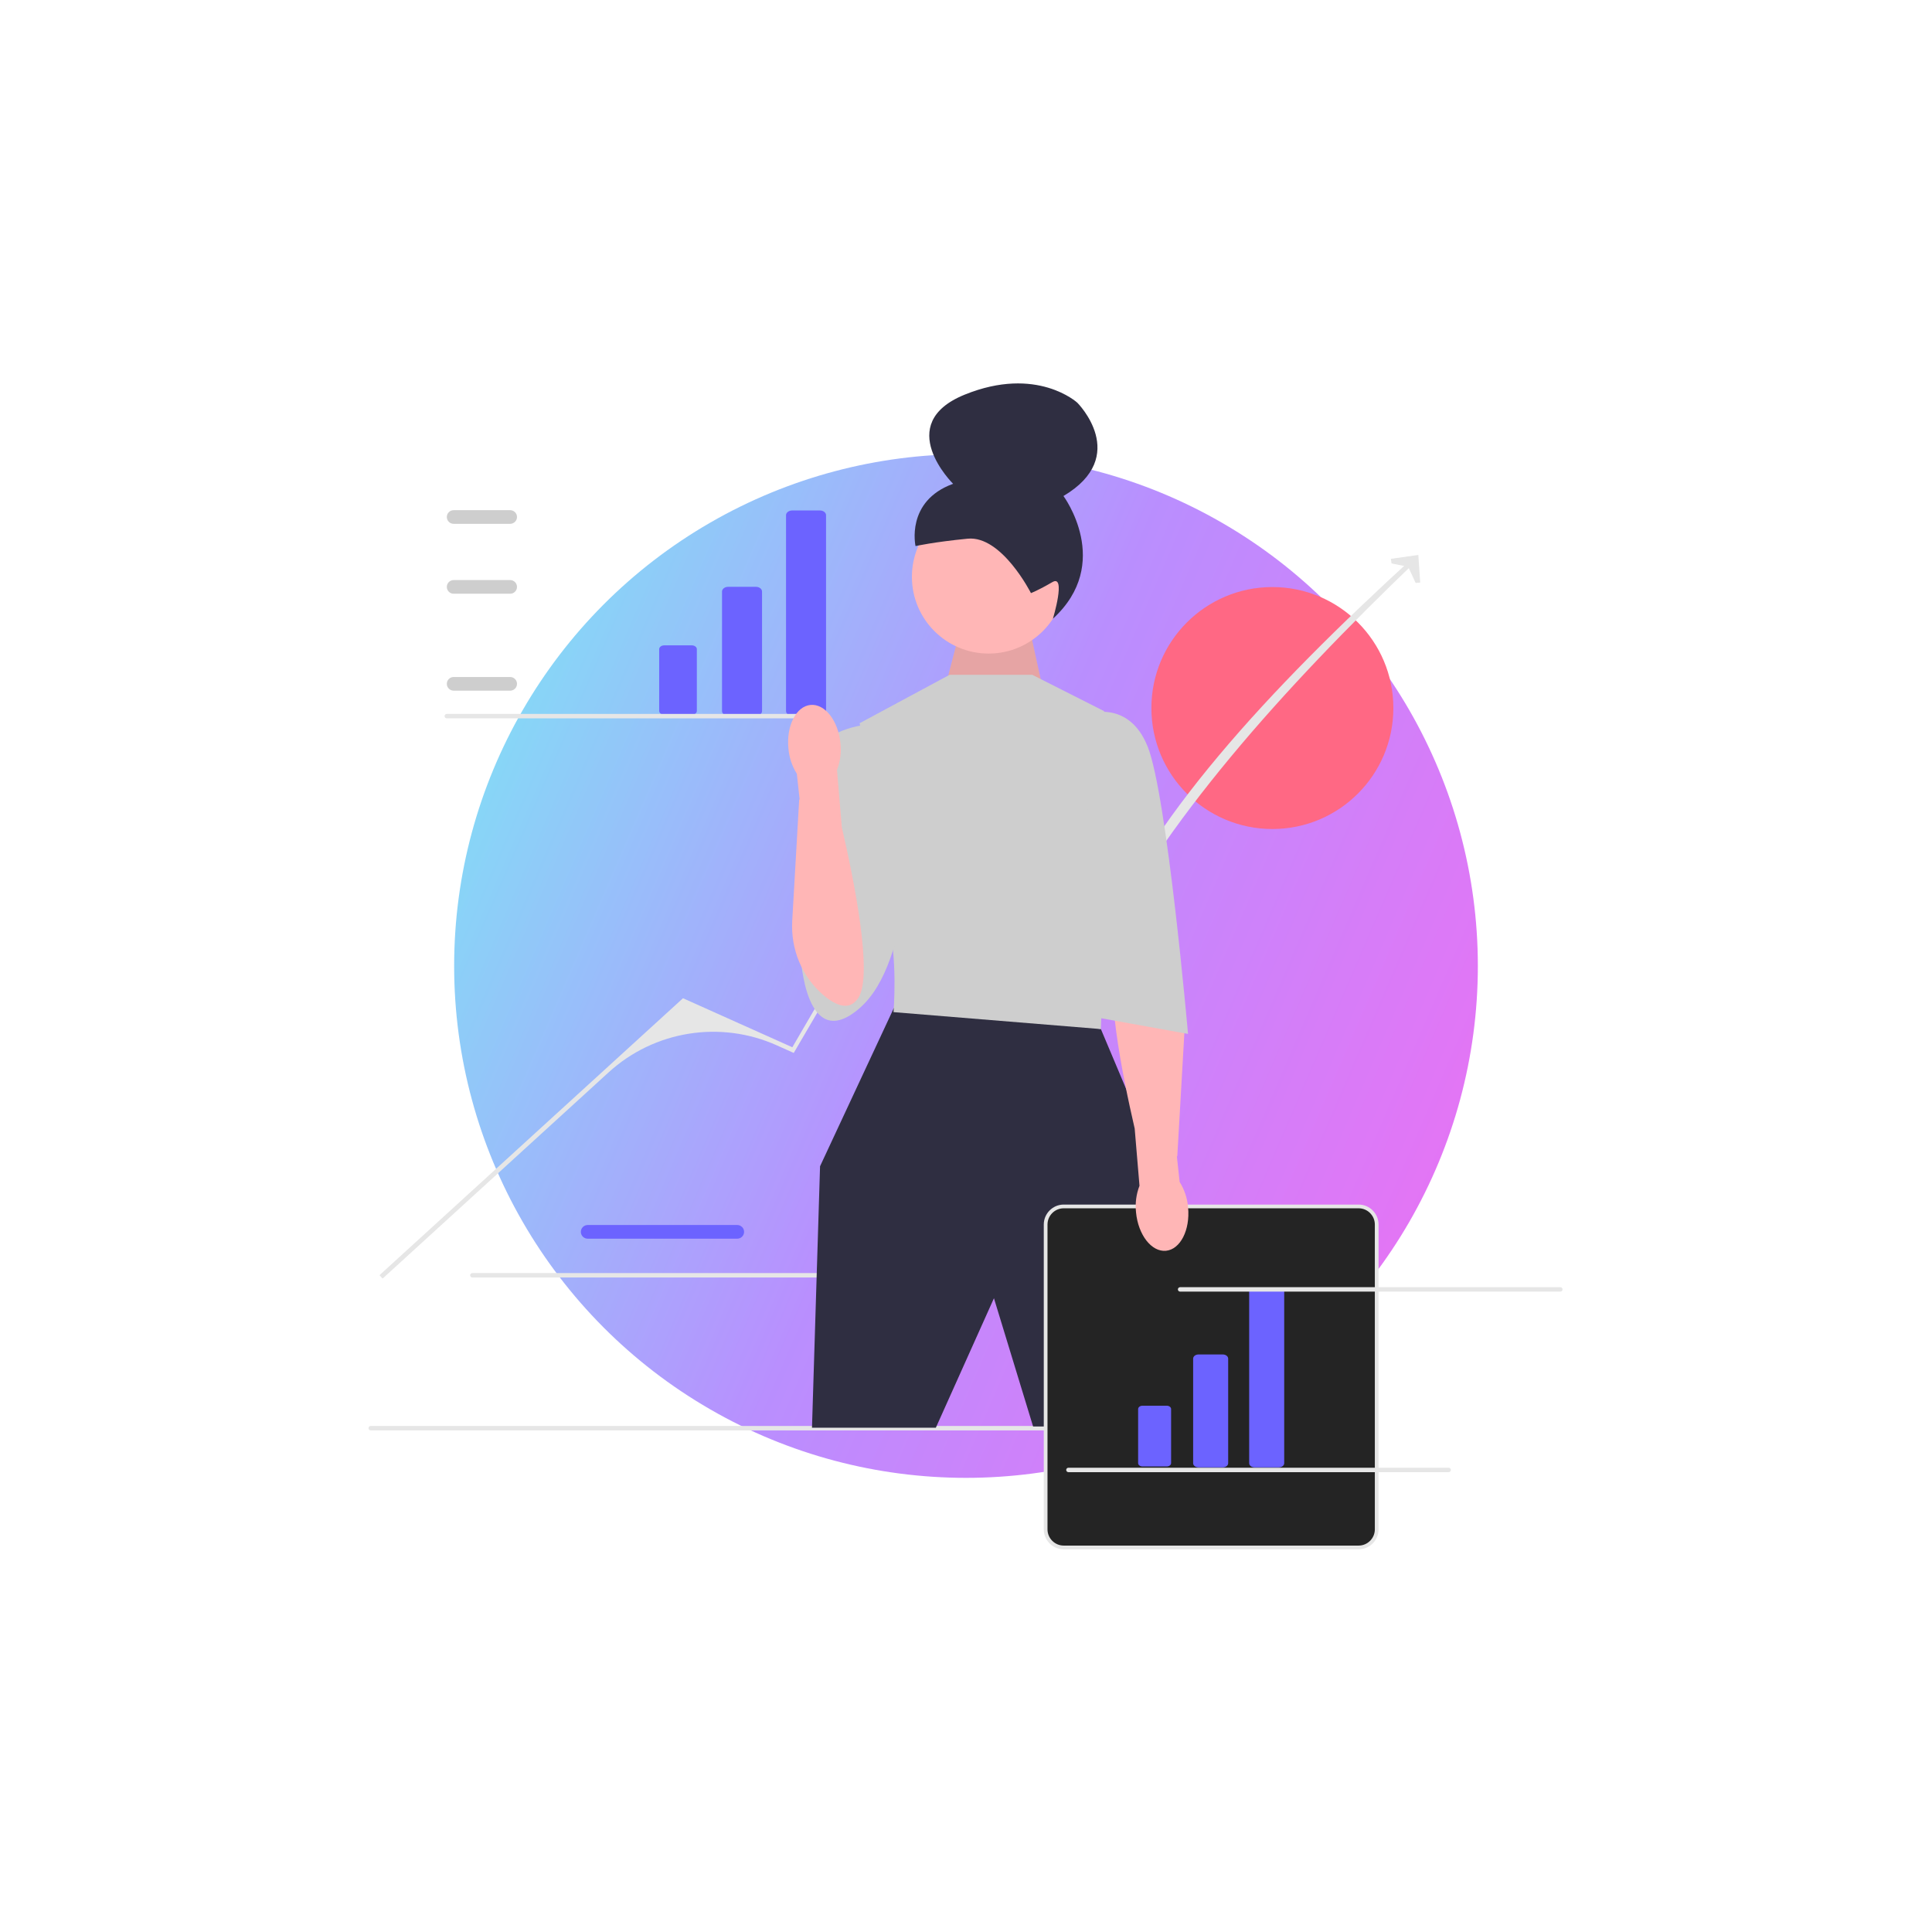
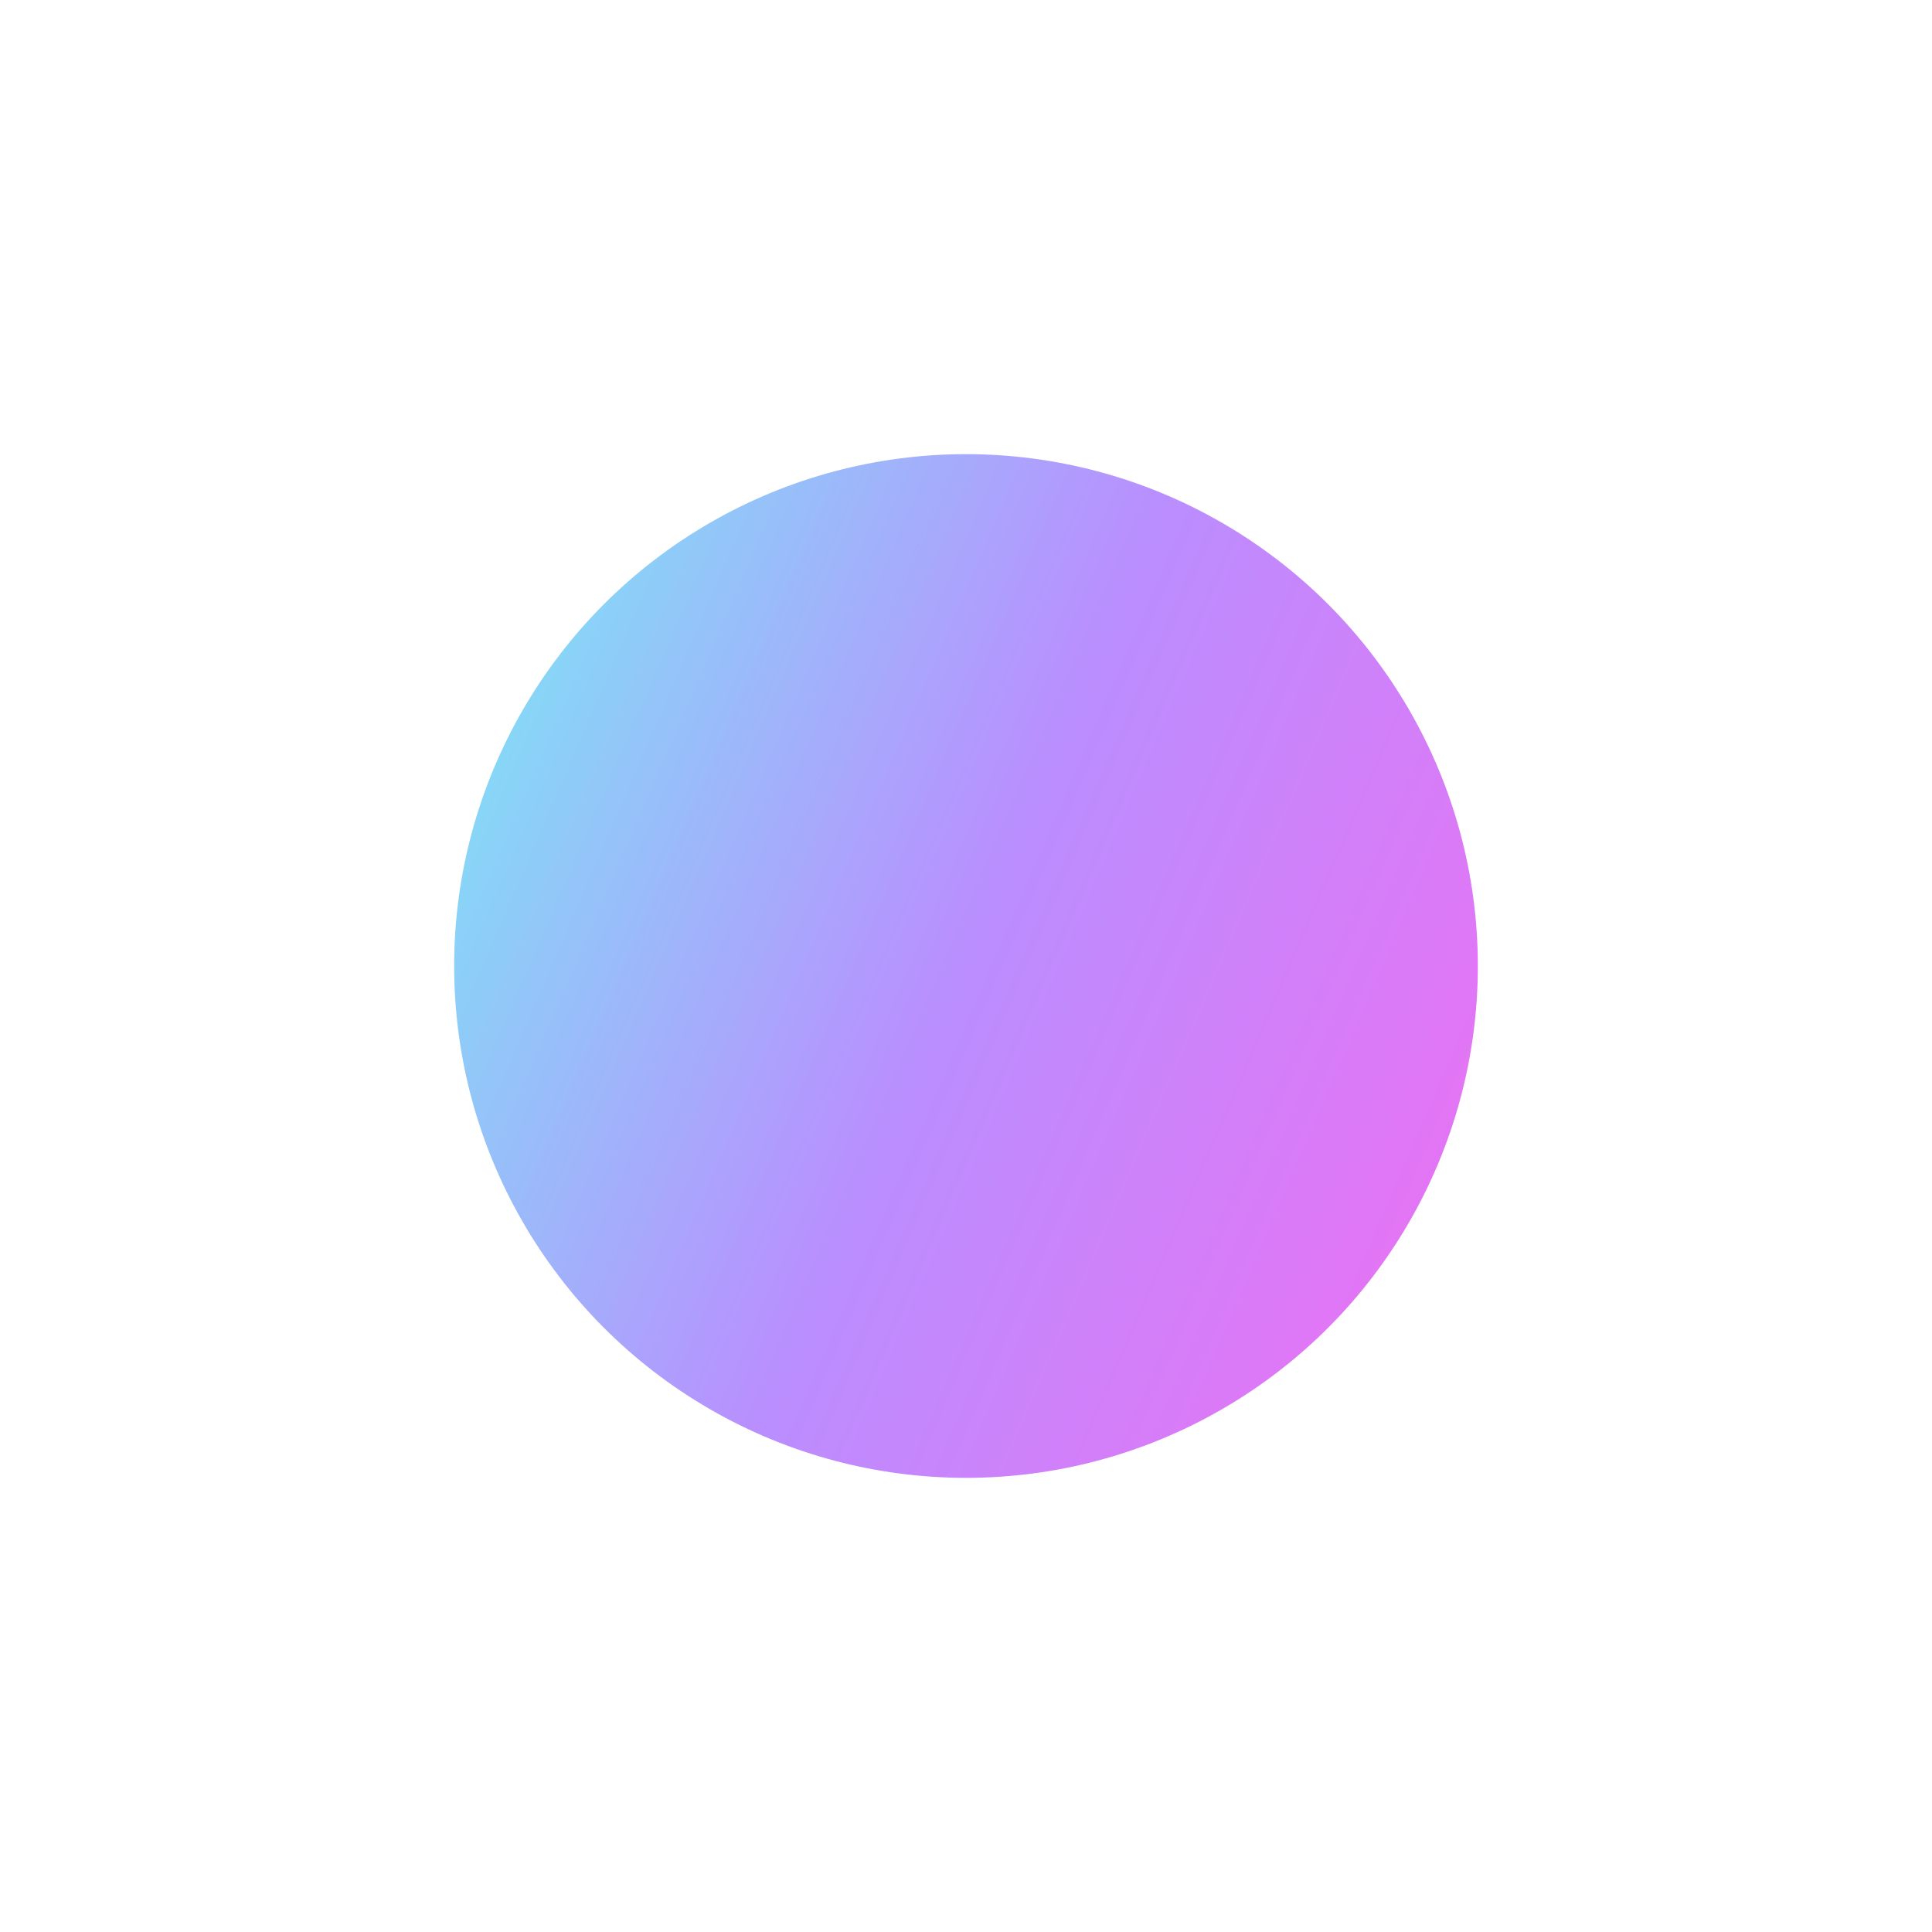
<svg xmlns="http://www.w3.org/2000/svg" width="1038" height="1038" viewBox="0 0 1038 1038" fill="none">
  <g opacity="0.6" filter="url(#filter0_f_2104_4375)">
    <circle cx="519" cy="519" r="275" fill="url(#paint0_linear_2104_4375)" />
  </g>
  <g clip-path="url(#clip0_2104_4375)">
    <path d="M396.102 665.506H315.745C313.719 665.506 312.07 663.857 312.07 661.831C312.07 659.806 313.719 658.158 315.745 658.158H396.102C398.128 658.158 399.775 659.806 399.775 661.831C399.775 663.857 398.128 665.506 396.102 665.506Z" fill="#6C63FF" />
-     <path d="M252.588 685.173C252.588 685.833 253.118 686.363 253.778 686.363H458.068C458.728 686.363 459.258 685.833 459.258 685.173C459.258 684.513 458.728 683.983 458.068 683.983H253.778C253.118 683.983 252.588 684.513 252.588 685.173Z" fill="#E6E6E6" />
    <path d="M683.607 445.403C719.506 445.403 748.607 416.302 748.607 380.403C748.607 344.505 719.506 315.403 683.607 315.403C647.709 315.403 618.607 344.505 618.607 380.403C618.607 416.302 647.709 445.403 683.607 445.403Z" fill="#FF6884" />
    <path d="M198 767.308C198 767.968 198.53 768.498 199.19 768.498H721.48C722.14 768.498 722.67 767.968 722.67 767.308C722.67 766.648 722.14 766.118 721.48 766.118H199.19C198.53 766.118 198 766.648 198 767.308Z" fill="#E6E6E6" />
    <path d="M205.555 686.947L203.884 685.116L366.948 536.32L425.696 562.656L489.137 453.862L541.259 428.738L589.551 509.226C615.624 441.727 681.011 371.108 759.362 299.459L761.289 301.02C687.804 371.374 624.93 442.048 589.249 513.541L544.58 438.873C542.47 435.346 538.035 433.984 534.308 435.718C505.818 448.974 482.054 470.613 466.194 497.741L426.454 565.712L417.383 561.645C387.045 548.046 351.529 553.745 326.97 576.155L205.555 686.947Z" fill="#E6E6E6" />
    <path d="M763.038 313.006L760.562 313.178L756.568 304.52L747.624 302.704L747.276 300.246L762.02 298.151L763.038 313.006Z" fill="#E6E6E6" />
-     <path d="M508.685 365.98L517.45 332.283L551.597 330.64L561.813 377.091L508.685 365.98Z" fill="#FFB6B6" />
    <path opacity="0.1" d="M508.685 365.98L517.45 332.283L551.597 330.64L561.813 377.091L508.685 365.98Z" fill="black" />
    <path d="M531.154 351.141C553.917 351.141 572.37 332.688 572.37 309.925C572.37 287.161 553.917 268.708 531.154 268.708C508.391 268.708 489.938 287.161 489.938 309.925C489.938 332.688 508.391 351.141 531.154 351.141Z" fill="#FFB6B6" />
    <path d="M553.894 318.649C553.894 318.649 538.237 287.626 519.892 289.417C501.546 291.208 491.882 293.387 491.882 293.387C491.882 293.387 486.436 269.225 512.074 259.931C512.074 259.931 479.476 227.797 518.287 212.034C557.098 196.271 578.815 216.375 578.815 216.375C578.815 216.375 607.544 245.054 571.361 266.489C571.361 266.489 598.228 302.628 565.7 332.415C565.7 332.415 572.975 308.311 565.384 312.756C557.792 317.201 553.894 318.649 553.894 318.649Z" fill="#2F2E41" />
    <path d="M485.678 536.412L480.196 541.666L440.588 626.591L436.253 767.063H502.799L534.015 697.5L555.047 766.392H614.881L628.752 641.332L591.466 552.887L485.678 536.412Z" fill="#2F2E41" />
    <path d="M554.614 362.556H510.173L461.833 388.569L473.105 438.862C473.105 438.862 470.504 469.211 476.574 491.755C482.644 514.3 480.042 543.782 480.042 543.782L591.466 552.887L594.935 450.568L593.2 382.066L554.614 362.556Z" fill="#CECECE" />
-     <path d="M469.204 389.003C469.204 389.003 442.323 389.87 437.988 407.212C433.652 424.554 430.184 513.867 430.184 513.867C430.184 513.867 432.785 566.863 461.833 541.665C490.881 516.468 488.28 440.162 488.28 440.162L469.204 389.003Z" fill="#CECECE" />
    <path d="M729.927 831.392H571.519C566.154 831.392 561.789 827.027 561.789 821.662V657.904C561.789 652.539 566.154 648.174 571.519 648.174H729.927C735.293 648.174 739.657 652.539 739.657 657.904V821.662C739.657 827.027 735.293 831.392 729.927 831.392Z" fill="#242424" />
    <path d="M729.927 832.392H571.518C565.602 832.392 560.788 827.579 560.788 821.662V657.904C560.788 651.988 565.602 647.174 571.518 647.174H729.927C735.843 647.174 740.656 651.988 740.656 657.904V821.662C740.656 827.579 735.843 832.392 729.927 832.392ZM571.518 649.174C566.704 649.174 562.788 653.09 562.788 657.904V821.662C562.788 826.476 566.704 830.392 571.518 830.392H729.927C734.74 830.392 738.656 826.476 738.656 821.662V657.904C738.656 653.09 734.74 649.174 729.927 649.174H571.518Z" fill="#E6E6E6" />
    <path d="M656.974 788.371H643.918C642.328 788.371 641.035 787.372 641.035 786.145V729.934C641.035 728.707 642.328 727.709 643.918 727.709H656.974C658.564 727.709 659.857 728.707 659.857 729.934V786.145C659.857 787.372 658.564 788.371 656.974 788.371Z" fill="#6C63FF" />
    <path d="M613.81 755.245C612.525 755.245 611.48 756.052 611.48 757.043V786.083C611.48 787.074 612.525 787.881 613.81 787.881H626.866C628.15 787.881 629.195 787.074 629.195 786.083V757.043C629.195 756.052 628.15 755.245 626.866 755.245H613.81Z" fill="#6C63FF" />
    <path d="M687.082 788.371H674.026C672.437 788.371 671.144 787.373 671.144 786.145V694.025C671.144 692.798 672.437 691.8 674.026 691.8H687.082C688.672 691.8 689.965 692.798 689.965 694.025V786.145C689.965 787.373 688.672 788.371 687.082 788.371Z" fill="#6C63FF" />
    <path d="M406.125 384.572H391.211C389.395 384.572 387.918 383.432 387.918 382.03V317.821C387.918 316.419 389.395 315.279 391.211 315.279H406.125C407.941 315.279 409.418 316.419 409.418 317.821V382.03C409.418 383.432 407.941 384.572 406.125 384.572Z" fill="#6C63FF" />
    <path d="M356.819 346.733C355.352 346.733 354.158 347.654 354.158 348.786V381.958C354.158 383.091 355.352 384.012 356.819 384.012H371.733C373.2 384.012 374.393 383.091 374.393 381.958V348.786C374.393 347.654 373.2 346.733 371.733 346.733H356.819Z" fill="#6C63FF" />
    <path d="M440.517 384.572H425.604C423.788 384.572 422.311 383.432 422.311 382.03V276.802C422.311 275.4 423.788 274.26 425.604 274.26H440.517C442.333 274.26 443.81 275.4 443.81 276.802V382.03C443.81 383.432 442.333 384.572 440.517 384.572Z" fill="#6C63FF" />
    <path d="M626.438 672.001C634.162 671.261 639.482 660.823 638.319 648.681C637.922 643.824 636.367 639.133 633.784 635.001L632.296 621.259L632.524 621.19L636.266 556.032C637.136 540.882 631.139 525.995 619.585 516.158C612.711 510.305 605.379 507.342 600.664 514.737C592.84 527.006 602.974 577.583 609.629 606.338L612.209 637.066C610.457 641.615 609.819 646.517 610.35 651.362C611.51 663.5 618.713 672.74 626.438 672.001Z" fill="#FFB6B6" />
    <path d="M583.662 383.8C583.662 383.8 606.207 375.129 616.612 401.142C627.018 427.156 638.29 555.488 638.29 555.488L585.396 545.95L583.662 383.8Z" fill="#CECECE" />
    <path d="M274.092 371.076H243.735C241.709 371.076 240.061 369.428 240.061 367.402C240.061 365.376 241.709 363.729 243.735 363.729H274.092C276.118 363.729 277.765 365.376 277.765 367.402C277.765 369.428 276.118 371.076 274.092 371.076Z" fill="#CECECE" />
    <path d="M274.092 318.997H243.735C241.709 318.997 240.061 317.349 240.061 315.323C240.061 313.297 241.709 311.649 243.735 311.649H274.092C276.118 311.649 277.765 313.297 277.765 315.323C277.765 317.349 276.118 318.997 274.092 318.997Z" fill="#CECECE" />
    <path d="M274.092 281.44H243.735C241.709 281.44 240.061 279.792 240.061 277.766C240.061 275.74 241.709 274.092 243.735 274.092H274.092C276.118 274.092 277.765 275.74 277.765 277.766C277.765 279.792 276.118 281.44 274.092 281.44Z" fill="#CECECE" />
-     <path d="M238.843 384.754C238.843 385.414 239.373 385.944 240.033 385.944H444.323C444.983 385.944 445.513 385.414 445.513 384.754C445.513 384.094 444.983 383.564 444.323 383.564H240.033C239.373 383.564 238.843 384.094 238.843 384.754Z" fill="#E6E6E6" />
    <path d="M632.843 692.754C632.843 693.414 633.373 693.944 634.033 693.944H838.323C838.983 693.944 839.513 693.414 839.513 692.754C839.513 692.094 838.983 691.564 838.323 691.564H634.033C633.373 691.564 632.843 692.094 632.843 692.754Z" fill="#E6E6E6" />
    <path d="M572.843 789.754C572.843 790.414 573.373 790.944 574.033 790.944H778.323C778.983 790.944 779.513 790.414 779.513 789.754C779.513 789.094 778.983 788.564 778.323 788.564H574.033C573.373 788.564 572.843 789.094 572.843 789.754Z" fill="#E6E6E6" />
    <path d="M435.467 378.738C427.742 379.477 422.423 389.915 423.585 402.058C423.983 406.914 425.538 411.605 428.12 415.738L429.609 429.48L429.381 429.548L425.639 494.706C424.769 509.856 430.766 524.743 442.32 534.581C449.193 540.433 456.526 543.396 461.241 536.002C469.065 523.732 458.93 473.155 452.275 444.4L449.695 413.672C451.448 409.124 452.086 404.222 451.555 399.376C450.395 387.238 443.191 377.998 435.467 378.738Z" fill="#FFB6B6" />
  </g>
  <defs>
    <filter id="filter0_f_2104_4375" x="0.557" y="0.557" width="1036.89" height="1036.89" filterUnits="userSpaceOnUse" color-interpolation-filters="sRGB">
      <feFlood flood-opacity="0" result="BackgroundImageFix" />
      <feBlend mode="normal" in="SourceGraphic" in2="BackgroundImageFix" result="shape" />
      <feGaussianBlur stdDeviation="121.721" result="effect1_foregroundBlur_2104_4375" />
    </filter>
    <linearGradient id="paint0_linear_2104_4375" x1="244" y1="244" x2="907.731" y2="530.766" gradientUnits="userSpaceOnUse">
      <stop stop-color="#1DE1EE" />
      <stop offset="0.494" stop-color="#8B43FE" />
      <stop offset="1" stop-color="#E50CEA" />
    </linearGradient>
    <clipPath id="clip0_2104_4375">
-       <rect width="641.513" height="626.392" fill="white" transform="translate(198 206)" />
-     </clipPath>
+       </clipPath>
  </defs>
</svg>